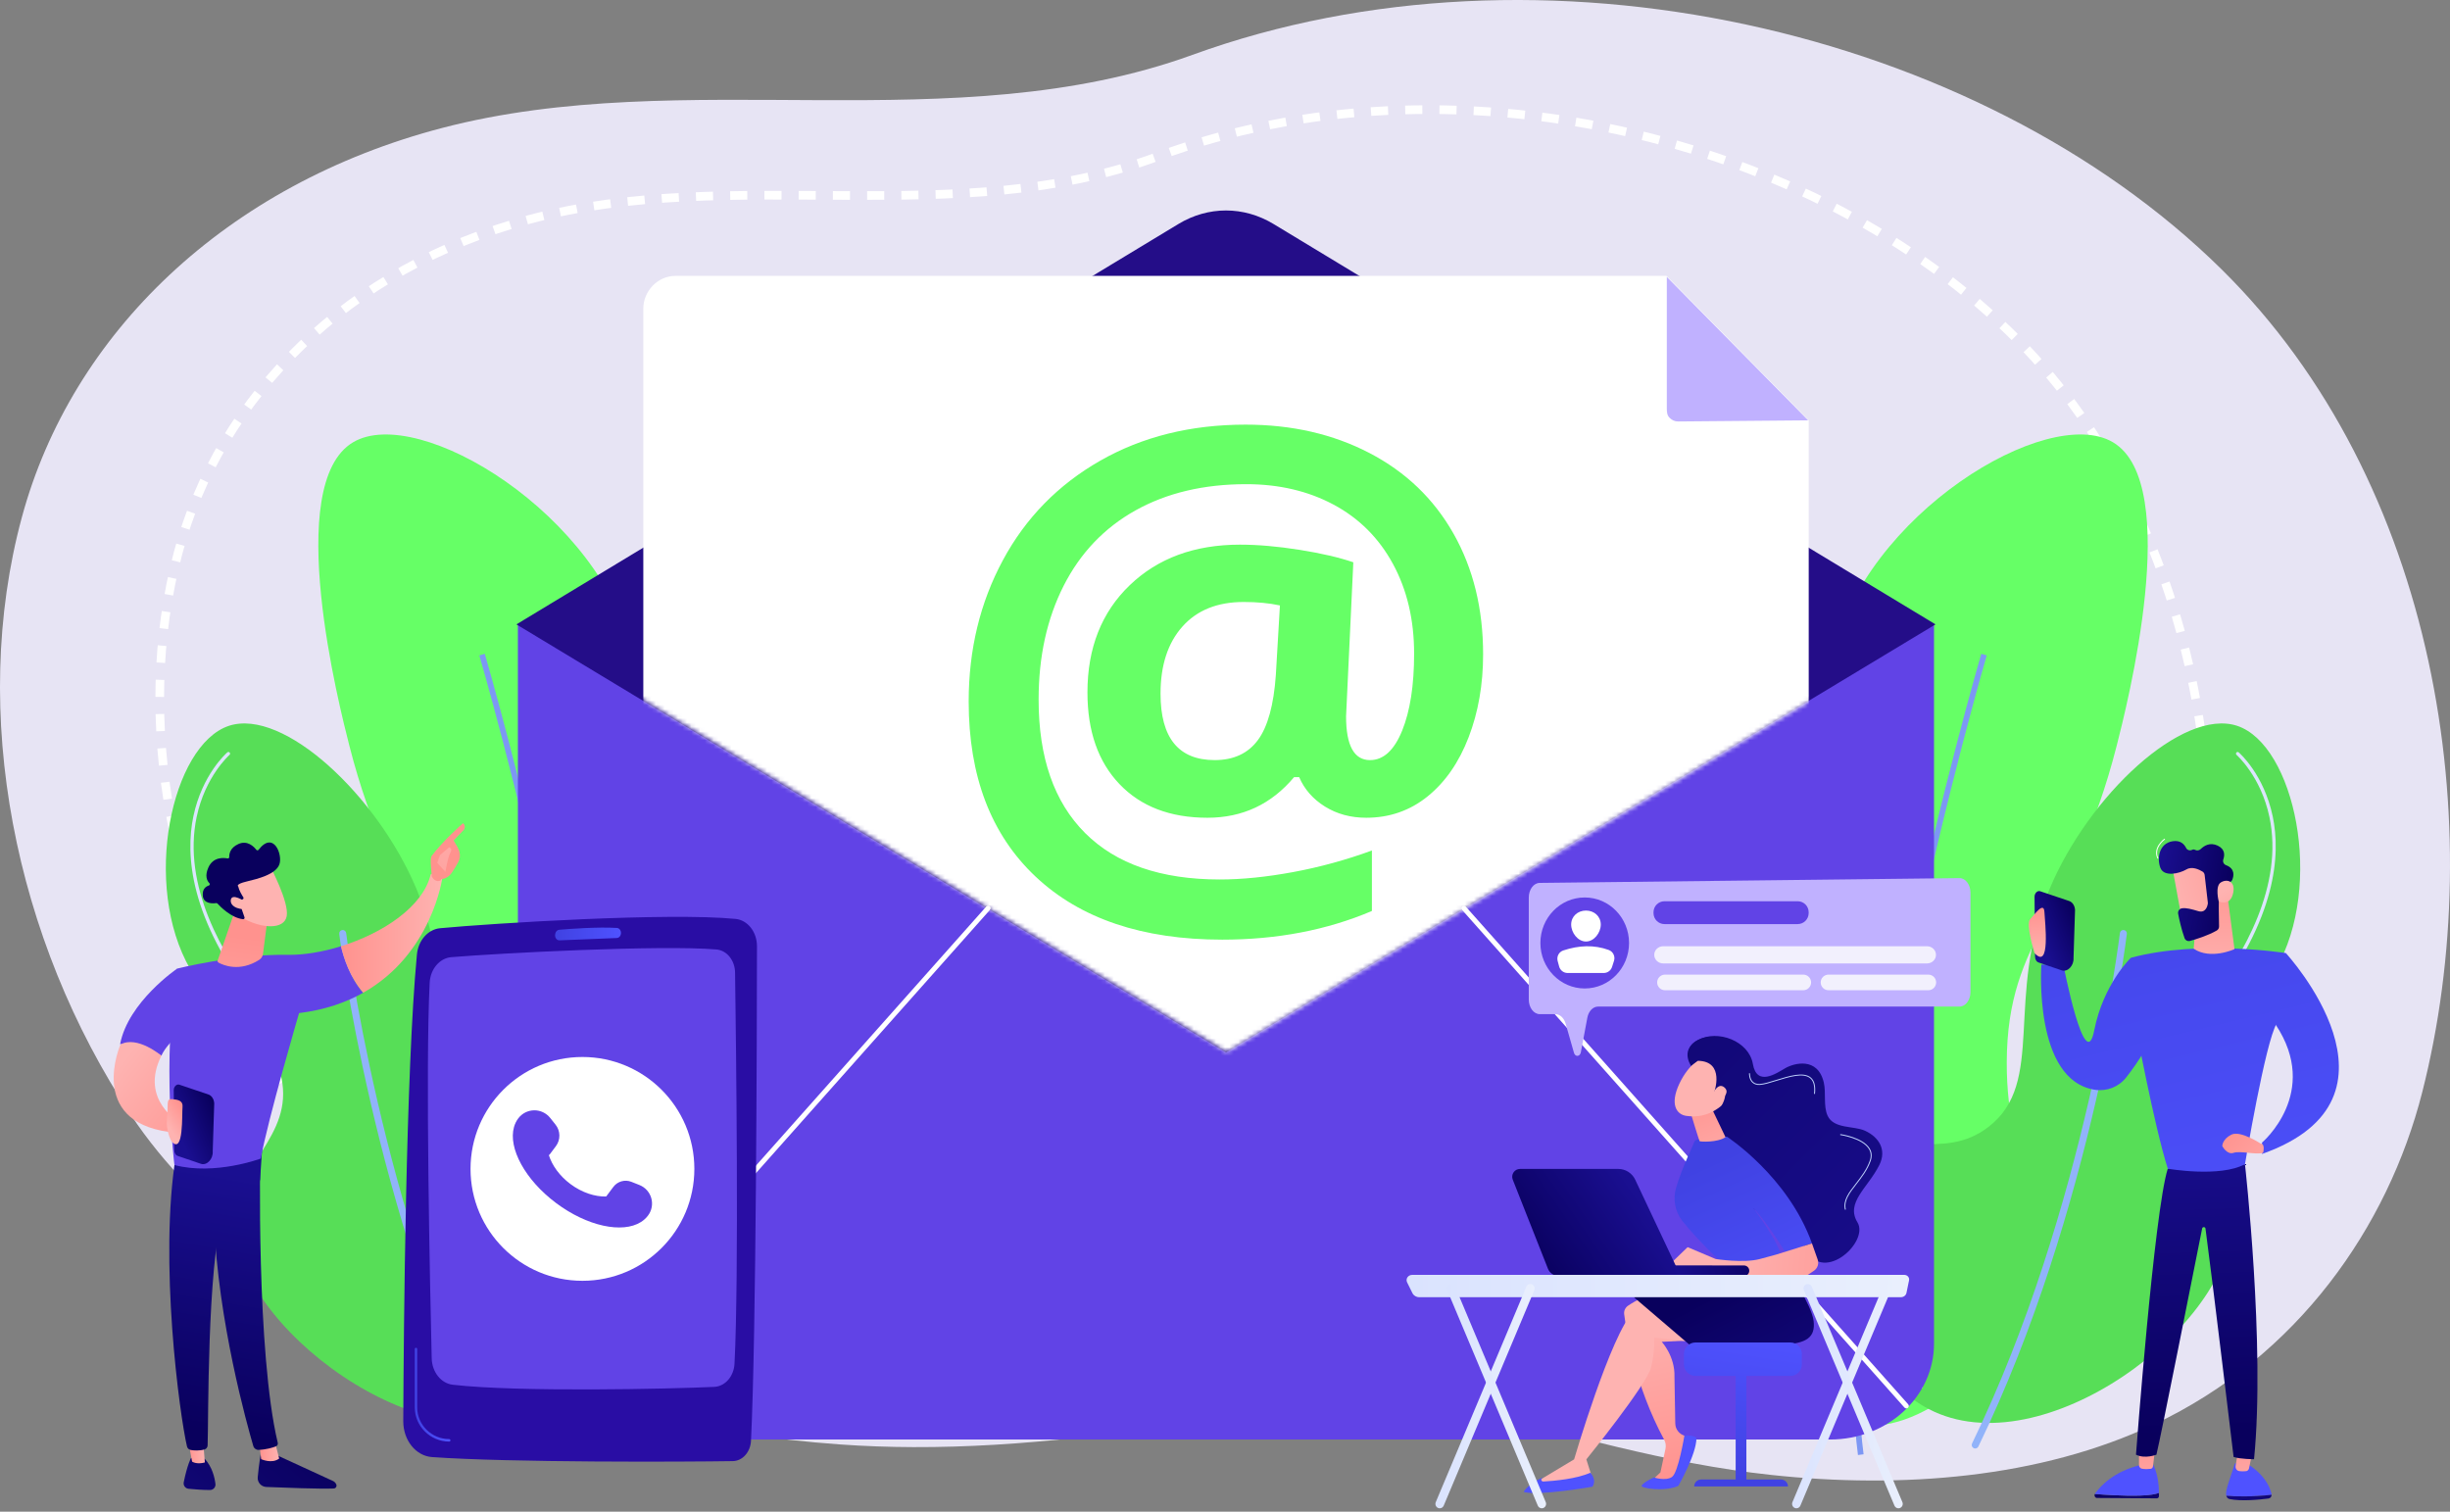
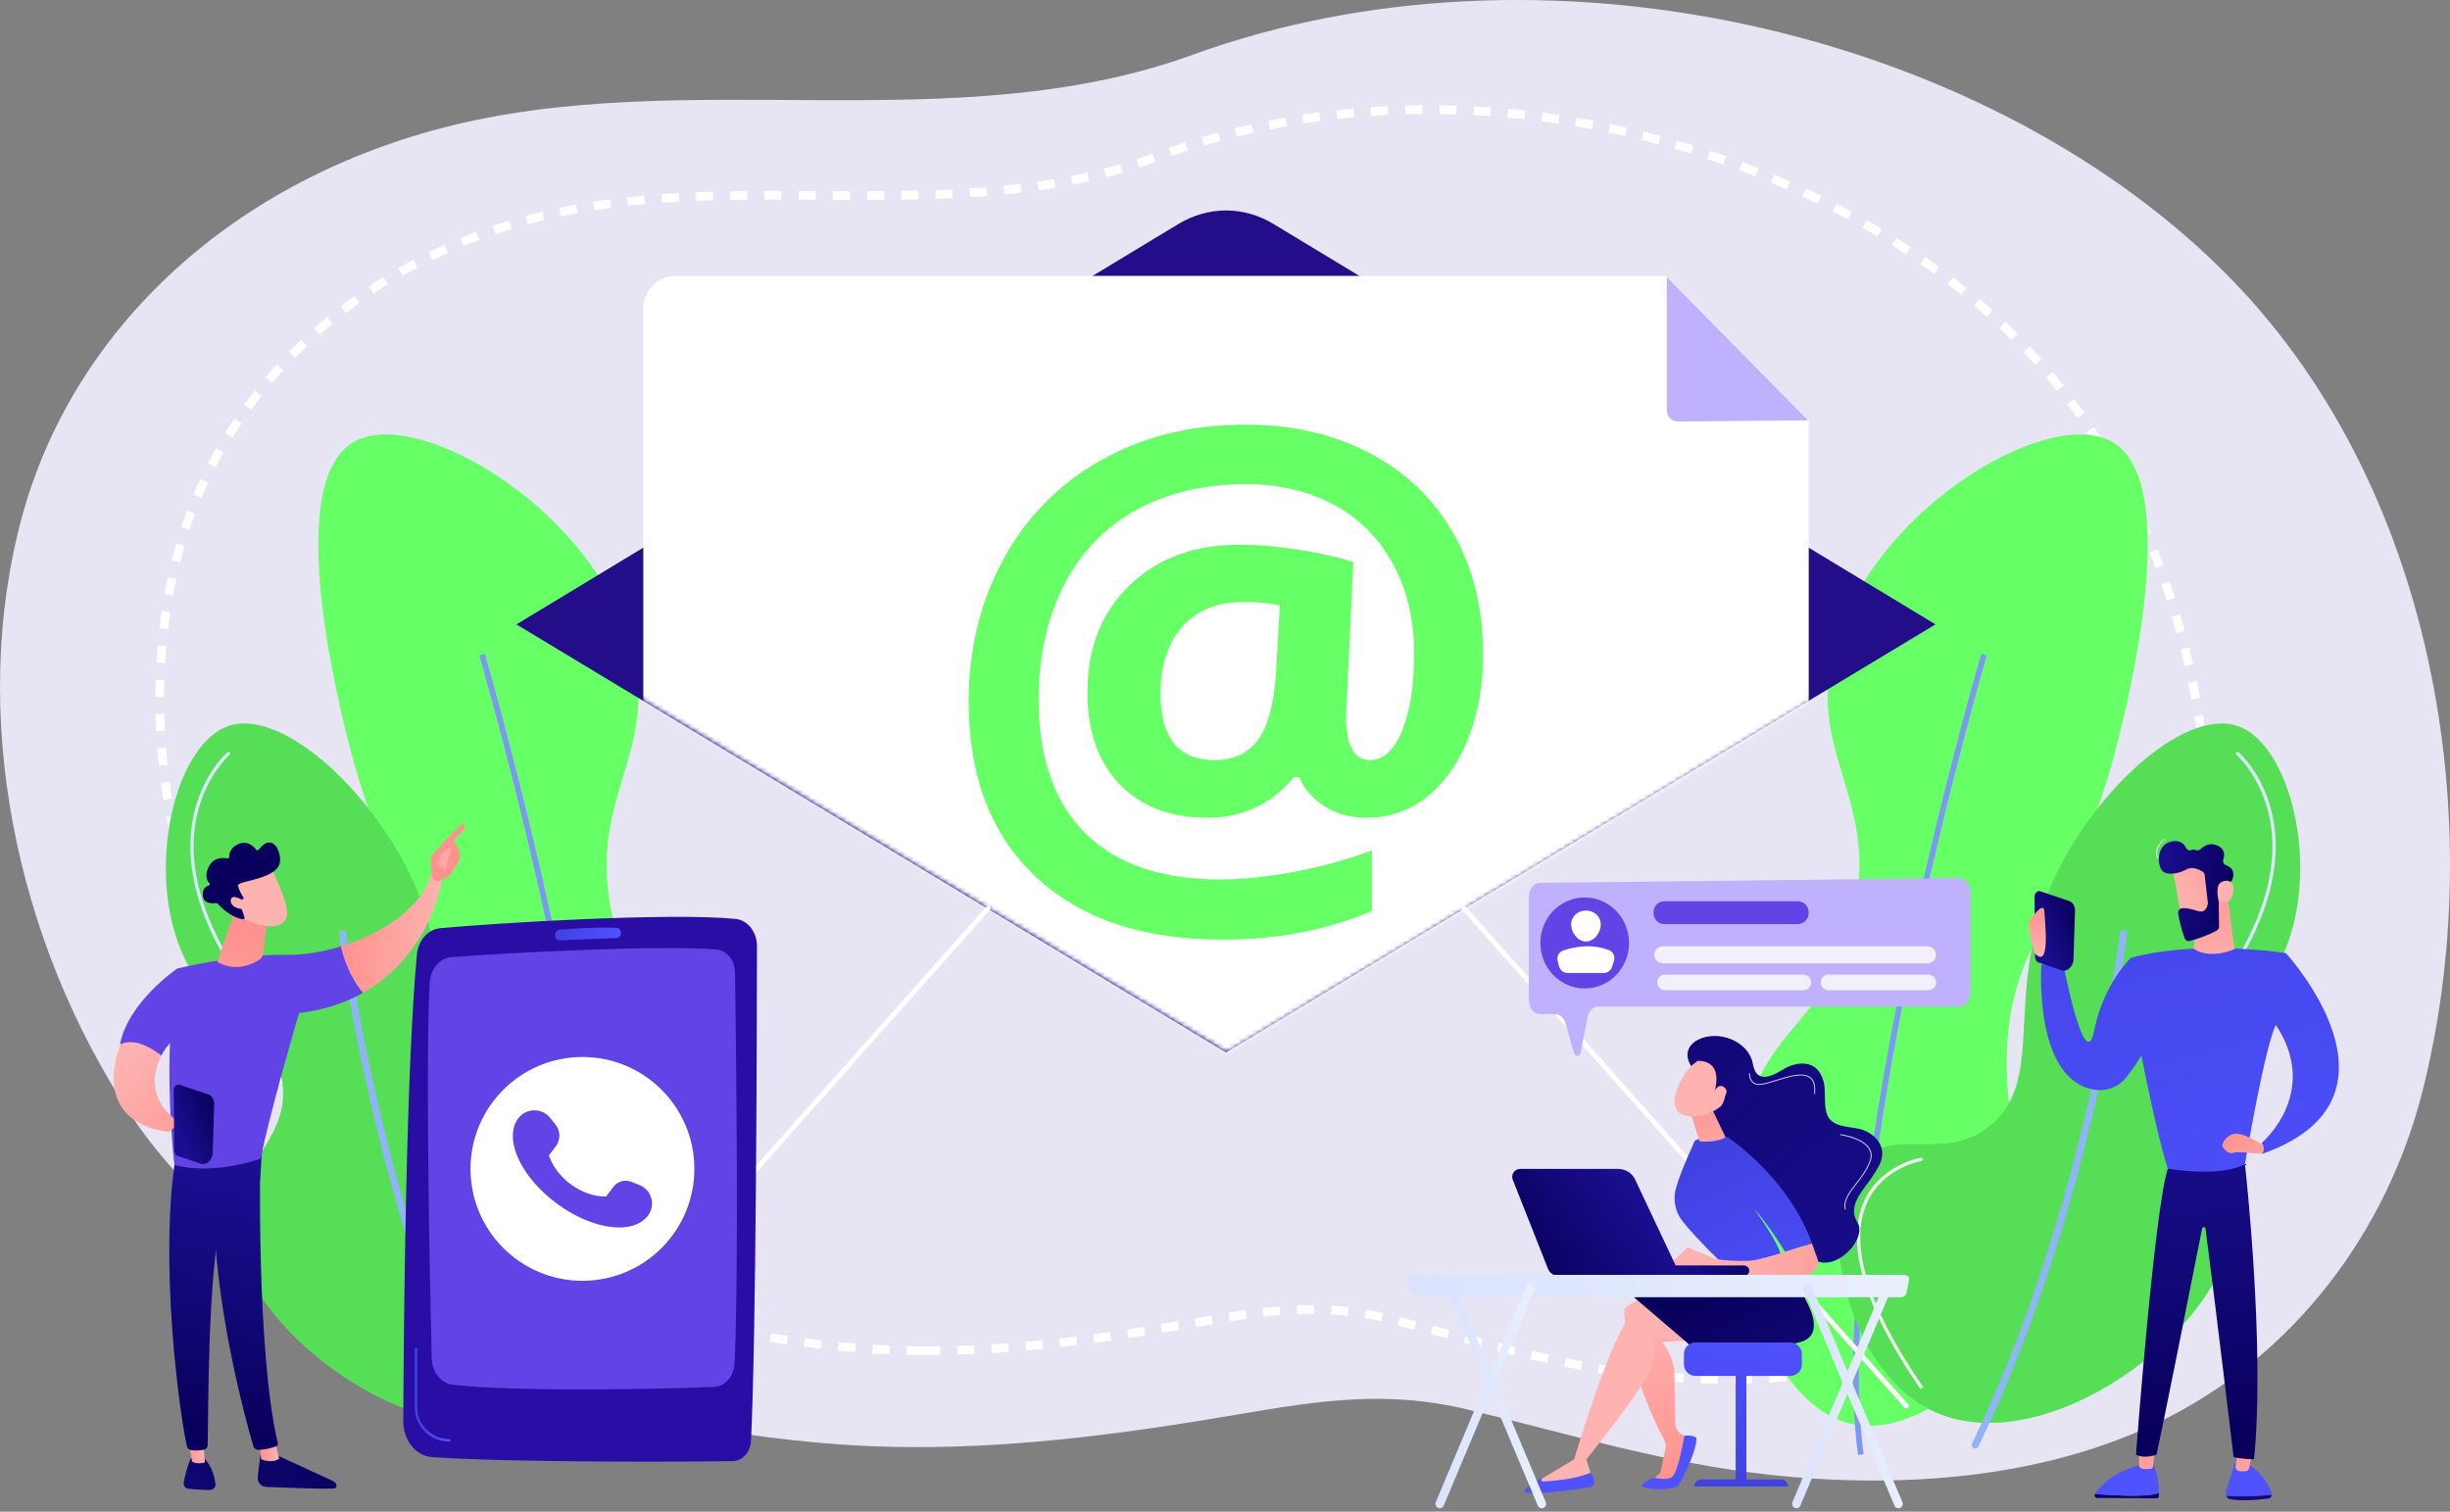
<svg xmlns="http://www.w3.org/2000/svg" width="551" height="340" viewBox="0 0 551 340" fill="none">
  <rect x="0" y="0" width="551" height="340" fill="#808080" stroke="none" />
  <path d="M205.403 325.483C199.935 325.463 194.46 325.274 188.979 324.886C128.917 320.634 59.336 295.864 29.43 250.765C3.284 211.338 -6.981 160.294 4.923 116.322C16.114 74.989 50.808 41.506 99.39 28.792C154.026 14.494 214.411 31.867 268.173 12.34C346.423 -16.081 444.774 6.49 499.614 60.564C548.236 108.506 560.005 185.811 544.742 245.709C537.029 275.982 516.737 305.136 484.437 320.377C458.738 332.504 427.673 334.895 398.286 331.734C374.657 329.193 352.903 322.537 330.172 317.06C311.952 312.669 297.003 314.954 278.354 318.142C254.354 322.243 229.951 325.571 205.403 325.483Z" fill="#E7E4F4" />
  <path d="M207.763 303.802C203.188 303.785 198.608 303.622 194.023 303.29C143.774 299.643 85.563 278.399 60.544 239.72C38.67 205.905 30.081 162.126 40.041 124.414C49.404 88.964 78.429 60.247 119.073 49.343C164.783 37.081 215.302 51.981 260.279 35.234C325.743 10.859 408.025 30.217 453.906 76.593C494.583 117.711 504.429 184.012 491.66 235.384C485.207 261.347 468.229 286.352 441.207 299.424C419.706 309.824 393.718 311.875 369.131 309.165C349.363 306.985 331.163 301.278 312.147 296.579C296.904 292.812 284.396 294.773 268.795 297.507C248.717 301.024 228.301 303.877 207.763 303.802Z" stroke="white" stroke-width="1.946" stroke-miterlimit="10" stroke-dasharray="3.85 3.85" />
  <path d="M137.834 320.355C123.084 323.305 104.246 307.222 98.178 289.653C91.934 271.573 103.384 263.999 103.297 238.909C103.196 210.408 88.372 206.112 78.565 167.697C76.352 159.03 63.548 108.871 79.418 99.471C94.089 90.778 135.304 115.725 142.528 147.656C147.678 170.424 131.756 179.983 137.837 206.503C143.172 229.77 157.197 230.108 162.568 252.557C169.108 279.884 157.202 316.482 137.834 320.355Z" fill="#66FF66" />
  <path d="M136.764 327.259C140.74 296.553 132.983 249.18 125.775 214.845C117.971 177.672 109.115 147.35 109.028 147.049L107.801 147.411C107.89 147.712 116.734 177.994 124.527 215.12C131.714 249.354 139.45 296.571 135.497 327.099L136.764 327.259Z" fill="#7D97F4" />
  <path d="M120.834 316.925C140.183 306.844 146.805 272.222 135.809 260.973C128.377 253.369 117.721 261.366 107.437 253.485C94.308 243.423 103.967 224.472 93.646 199.897C84.864 178.981 63.794 159.191 51.484 163.251C38.596 167.501 31.81 199.042 42.815 218.022C49.972 230.366 60.929 230.973 63.303 242.452C66.061 255.773 52.737 261.849 52.663 274.763C52.534 297.961 95.234 330.264 120.834 316.925Z" fill="#57DE57" />
  <path d="M110.396 325.793C110.512 325.793 110.628 325.766 110.739 325.713C111.129 325.524 111.293 325.051 111.103 324.661C85.451 271.803 77.929 210.482 77.856 209.867C77.805 209.434 77.412 209.125 76.98 209.178C76.547 209.228 76.238 209.621 76.291 210.054C76.365 210.669 83.918 272.254 109.686 325.349C109.824 325.629 110.103 325.793 110.396 325.793Z" fill="#91B3FA" />
  <path d="M57.765 225.747C57.847 225.747 57.929 225.72 57.997 225.667C58.161 225.538 58.19 225.303 58.063 225.14C49.966 214.748 40.994 199.132 44.223 183.766C46.146 174.614 51.562 169.842 51.615 169.794C51.774 169.657 51.789 169.419 51.655 169.264C51.518 169.106 51.28 169.09 51.125 169.227C50.895 169.425 45.463 174.216 43.487 183.613C41.672 192.251 42.624 206.548 57.47 225.604C57.541 225.697 57.654 225.747 57.765 225.747Z" fill="#DCE5FE" />
  <path d="M122.573 312.311C122.694 312.311 122.811 312.253 122.884 312.147C135.329 293.988 139.572 279.955 135.495 270.442C131.873 261.983 122.726 260.408 122.634 260.392C122.428 260.361 122.235 260.498 122.201 260.704C122.167 260.909 122.307 261.102 122.512 261.136C122.6 261.15 131.353 262.669 134.807 270.748C138.767 280.008 134.546 293.796 122.262 311.723C122.143 311.894 122.188 312.129 122.359 312.248C122.425 312.29 122.499 312.311 122.573 312.311Z" fill="#F0F0F0" />
  <path d="M416.778 320.355C431.528 323.305 450.366 307.222 456.434 289.653C462.679 271.573 451.228 263.999 451.316 238.909C451.416 210.408 466.24 206.112 476.047 167.697C478.26 159.03 491.064 108.871 475.195 99.471C460.523 90.778 419.308 115.725 412.084 147.656C406.934 170.424 422.856 179.983 416.775 206.503C411.441 229.77 397.416 230.108 392.044 252.557C385.504 279.884 397.41 316.482 416.778 320.355Z" fill="#66FF66" />
  <path d="M417.85 327.259C413.874 296.553 421.63 249.18 428.838 214.845C436.642 177.672 445.499 147.35 445.586 147.049L446.813 147.411C446.723 147.712 437.879 177.994 430.086 215.12C422.899 249.354 415.164 296.571 419.116 327.099L417.85 327.259Z" fill="#7D97F4" />
  <path d="M433.778 316.925C414.429 306.844 407.806 272.222 418.803 260.973C426.235 253.369 436.891 261.366 447.175 253.485C460.303 243.423 450.644 224.472 460.965 199.897C469.748 178.981 490.817 159.191 503.127 163.251C516.015 167.501 522.801 199.042 511.797 218.022C504.639 230.366 493.682 230.973 491.308 242.452C488.551 255.773 501.874 261.849 501.948 274.763C502.077 297.961 459.374 330.264 433.778 316.925Z" fill="#57DE57" />
  <path d="M444.22 325.793C444.104 325.793 443.988 325.766 443.877 325.713C443.486 325.524 443.323 325.051 443.513 324.661C469.165 271.803 476.686 210.482 476.76 209.867C476.81 209.434 477.204 209.125 477.636 209.178C478.069 209.228 478.378 209.621 478.325 210.054C478.251 210.669 470.698 272.254 444.93 325.349C444.792 325.629 444.51 325.793 444.22 325.793Z" fill="#91B3FA" />
  <path d="M496.85 225.747C496.768 225.747 496.686 225.72 496.617 225.667C496.454 225.538 496.425 225.303 496.551 225.14C504.648 214.748 513.621 199.132 510.392 183.766C508.468 174.614 503.052 169.842 502.999 169.794C502.841 169.657 502.825 169.419 502.96 169.264C503.097 169.106 503.334 169.09 503.49 169.227C503.72 169.425 509.152 174.216 511.128 183.613C512.943 192.251 511.991 206.548 497.145 225.604C497.071 225.697 496.96 225.747 496.85 225.747Z" fill="#DCE5FE" />
  <path d="M432.031 312.311C431.91 312.311 431.794 312.253 431.72 312.147C419.275 293.988 415.033 279.955 419.109 270.442C422.731 261.983 431.878 260.408 431.971 260.392C432.176 260.361 432.369 260.498 432.403 260.704C432.438 260.909 432.298 261.102 432.092 261.136C432.005 261.15 423.251 262.669 419.798 270.748C415.838 280.008 420.059 293.796 432.343 311.723C432.461 311.894 432.417 312.129 432.245 312.248C432.179 312.29 432.103 312.311 432.031 312.311Z" fill="#F0F0F0" />
-   <path d="M116.473 140.372V302.212C116.473 314.121 126.933 323.774 139.837 323.774H411.593C424.497 323.774 434.957 314.121 434.957 302.212V140.372H116.473Z" fill="#6143E6" />
  <path d="M355.505 92.184L286.429 50.388C279.71 46.323 271.729 46.323 265.009 50.388L195.931 92.171L116.145 140.435L195.931 188.578L275.718 236.722L355.505 188.526L435.291 140.435L355.505 92.184Z" fill="#240D88" />
  <path d="M122.719 316.78C122.587 316.78 122.455 316.733 122.347 316.638C122.118 316.432 122.097 316.078 122.3 315.849L221.815 203.891C222.021 203.661 222.375 203.64 222.604 203.843C222.834 204.049 222.855 204.403 222.652 204.632L123.139 316.593C123.028 316.717 122.875 316.78 122.719 316.78Z" fill="white" />
  <path d="M428.724 316.78C428.571 316.78 428.415 316.717 428.307 316.593L328.794 204.632C328.588 204.403 328.609 204.049 328.841 203.843C329.071 203.638 329.424 203.659 329.63 203.891L429.143 315.851C429.349 316.081 429.328 316.434 429.096 316.64C428.99 316.735 428.856 316.78 428.724 316.78Z" fill="white" />
  <path d="M380.68 240.273C380.68 240.273 377.398 236.339 381.86 233.914C386.321 231.49 393.331 234.149 394.217 239.307C395.104 244.465 399.536 241.402 401.47 240.273C403.404 239.143 408.802 237.613 410.171 243.494C410.714 245.824 410.026 248.799 411.036 250.968C412.429 253.955 416.962 253.182 419.436 254.324C422.653 255.807 424.333 258.677 422.66 262.025C420.083 267.183 415.007 270.46 417.745 274.945C420.484 279.43 409.445 289.5 405.659 280.155C401.873 270.808 395.99 272.391 391.236 271.803C386.482 271.214 384.065 267.101 385.355 262.914C386.645 258.725 384.952 256.229 383.179 254.456C381.406 252.68 375.443 245.027 380.68 240.273Z" fill="url(#paint0_linear_1672_47577)" />
  <path d="M373.763 290.418C373.763 290.418 370.186 290.972 366.16 293.663C365.527 294.085 365.178 294.824 365.273 295.581C365.756 299.399 367.735 311.751 374.267 323.816C374.613 324.452 374.71 325.193 374.557 325.9L373.423 331.182L371.318 333.156H376.739L380.348 323.389L378.805 322.901C377.607 322.523 376.787 321.421 376.766 320.167L376.584 309.688C376.739 305.021 373.721 301.8 373.721 301.8L382.38 301.378L373.763 290.418Z" fill="url(#paint1_linear_1672_47577)" />
  <path d="M369.209 334.105C368.716 334.752 374.523 335.604 377.456 334.19C377.456 334.19 381.525 327.114 381.525 323.47C381.525 323.47 381.203 322.726 378.813 322.895C378.813 322.895 377.446 331.274 376.005 332.214C374.562 333.153 371.972 332.309 371.972 332.309C371.972 332.309 369.937 333.153 369.209 334.105Z" fill="url(#paint2_linear_1672_47577)" />
  <path d="M381.301 301.95C381.256 301.871 371.979 300.834 371.979 300.834C371.979 300.834 372.283 303.654 371.333 307.535C370.383 311.416 356.767 328.238 356.767 328.238L358.194 332.765C353.781 334.303 349.438 334.549 345.164 333.549L354.013 328.238C354.013 328.238 362.294 300.016 367.368 294.98L376.665 291.764L381.301 301.95Z" fill="url(#paint3_linear_1672_47577)" />
  <path d="M402.091 285.527C402.091 285.527 407.436 293.476 407.874 297.101C408.312 300.726 406.41 302.201 400.804 302.443C395.197 302.686 380.228 302.684 380.228 302.684L367.453 291.766C367.453 291.766 376.764 288.445 379.183 287.506C381.602 286.564 402.091 285.527 402.091 285.527Z" fill="url(#paint4_linear_1672_47577)" />
  <path d="M357.653 331.24C357.653 331.24 359.191 332.728 358.152 334.385C358.152 334.385 345.974 336.543 342.668 335.564C342.668 335.564 343.354 333.997 347.077 332.214L346.802 332.425C346.454 332.691 346.66 333.248 347.095 333.222C349.549 333.084 354.627 332.633 357.653 331.24Z" fill="url(#paint5_linear_1672_47577)" />
  <path d="M387.648 284.474C387.648 284.474 381.425 278.549 378.362 274.623C376.705 272.502 376.185 269.708 376.953 267.128C378.351 262.416 380.836 257.535 381.063 256.778C381.412 255.614 388.387 255.662 388.387 255.662C388.387 255.662 402.117 264.574 407.512 279.667L401.455 281.554C401.455 281.554 397.869 275.538 394.329 271.716C394.329 271.716 400.457 279.812 400.674 283.126L387.648 284.474Z" fill="url(#paint6_linear_1672_47577)" />
  <path d="M380.219 250.274C380.293 250.517 382.113 256.553 382.255 256.68C382.398 256.807 386.25 257.012 388.062 255.772L384.986 249.335L380.219 250.274Z" fill="url(#paint7_linear_1672_47577)" />
  <path d="M383.21 237.592C383.21 237.592 379.922 238.98 377.688 243.731C375.453 248.483 377.12 250.675 379.218 250.976C381.315 251.277 384.45 251.232 387.769 248.161C391.085 245.095 387.484 235.946 383.21 237.592Z" fill="url(#paint8_linear_1672_47577)" />
  <path d="M385.535 245.628C385.535 245.628 388.015 238.676 381.852 238.595L380.401 239.608C380.401 239.608 378.14 235.753 381.852 233.914C385.564 232.075 391.102 233.714 392.679 238.713C394.26 243.713 393.334 246.942 390.706 249.335C388.078 251.728 386.996 249.016 386.996 249.016C386.996 249.016 388.426 246.779 387.846 245.581C387.263 244.383 385.92 245.829 385.92 245.829L385.535 245.628Z" fill="url(#paint9_linear_1672_47577)" />
  <path d="M384.883 246.736C384.883 246.736 386.136 243.156 387.811 244.581C389.484 246.006 386.453 247.889 385.265 248.499L384.883 246.736Z" fill="url(#paint10_linear_1672_47577)" />
  <path d="M374.969 284.915L379.541 280.509L385.865 283.181C385.865 283.181 392.16 284.158 395.764 283.181C399.368 282.205 399.368 282.205 399.368 282.205L407.509 279.67L408.789 283.284C409.113 284.202 408.786 285.221 407.995 285.785C407.29 286.287 406.464 286.835 405.939 287.068C404.868 287.537 379.507 286.743 379.507 286.743L374.969 284.915Z" fill="url(#paint11_linear_1672_47577)" />
  <path d="M408.182 246.05L407.966 246.027C408.153 244.299 407.865 243.146 407.087 242.505C405.544 241.233 402.341 242.228 399.515 243.106C398.083 243.552 396.732 243.971 395.785 244.022C395.059 244.061 394.479 243.869 394.059 243.449C393.291 242.681 393.347 241.441 393.349 241.389L393.566 241.399C393.566 241.412 393.513 242.597 394.212 243.296C394.587 243.668 395.112 243.839 395.771 243.805C396.692 243.755 398.03 243.341 399.449 242.9C402.328 242.006 405.588 240.993 407.224 242.338C408.066 243.027 408.377 244.243 408.182 246.05Z" fill="#BDD0FB" />
  <path d="M414.917 272.088C414.408 269.995 415.783 268.228 417.374 266.181C418.519 264.708 419.817 263.038 420.513 261.033C420.846 260.076 420.774 259.197 420.299 258.421C418.817 256.005 413.899 255.3 413.852 255.292L413.881 255.076C414.086 255.105 418.949 255.802 420.484 258.305C420.993 259.139 421.073 260.078 420.719 261.102C420.012 263.141 418.701 264.824 417.545 266.312C415.989 268.315 414.643 270.046 415.128 272.035L414.917 272.088Z" fill="#BDD0FB" />
  <path d="M392.756 307.786H390.348V333.831H392.756V307.786Z" fill="url(#paint12_linear_1672_47577)" />
  <path d="M402.109 334.333H381.016C381.016 333.467 381.717 332.765 382.583 332.765H400.541C401.407 332.765 402.109 333.467 402.109 334.333Z" fill="url(#paint13_linear_1672_47577)" />
  <path d="M405.237 306.881C405.237 308.306 404.071 309.472 402.647 309.472H381.306C379.881 309.472 378.715 308.306 378.715 306.881V304.538C378.715 303.114 379.881 301.948 381.306 301.948H402.647C404.071 301.948 405.237 303.114 405.237 304.538V306.881Z" fill="url(#paint14_linear_1672_47577)" />
  <path d="M392.28 286.994C392.258 286.994 392.24 286.997 392.219 286.997L365.696 286.968C365.042 286.968 364.509 286.435 364.512 285.78C364.512 285.123 365.047 284.583 365.699 284.596L392.222 284.625C392.876 284.625 393.409 285.158 393.406 285.812C393.406 286.442 392.907 286.962 392.28 286.994Z" fill="url(#paint15_linear_1672_47577)" />
  <path d="M341.856 262.912H363.943C365.574 262.912 367.056 263.851 367.75 265.326L377.96 286.978H350.512C349.462 286.978 348.517 286.337 348.132 285.361L340.215 265.326C339.758 264.168 340.61 262.912 341.856 262.912Z" fill="url(#paint16_linear_1672_47577)" />
  <path d="M429.344 287.962C429.407 287.662 429.32 287.35 429.114 287.115C428.906 286.878 428.597 286.743 428.27 286.743H317.595C317.165 286.743 316.766 286.949 316.534 287.287C316.302 287.627 316.273 288.052 316.452 288.419L317.653 290.851C317.927 291.408 318.523 291.764 319.178 291.764H427.513C428.122 291.764 428.645 291.36 428.761 290.798L429.344 287.962Z" fill="url(#paint17_linear_1672_47577)" />
  <path d="M323.795 339.245C323.666 339.245 323.536 339.219 323.412 339.163C322.919 338.947 322.692 338.361 322.903 337.857L343.273 289.408C343.484 288.904 344.057 288.672 344.55 288.888C345.043 289.105 345.27 289.69 345.059 290.194L324.689 338.644C324.528 339.021 324.169 339.245 323.795 339.245Z" fill="url(#paint18_linear_1672_47577)" />
  <path d="M346.739 339.245C346.362 339.245 346.006 339.021 345.847 338.644L325.477 290.194C325.266 289.69 325.493 289.105 325.987 288.888C326.48 288.672 327.05 288.904 327.263 289.408L347.634 337.857C347.845 338.361 347.618 338.947 347.124 339.163C346.998 339.219 346.866 339.245 346.739 339.245Z" fill="url(#paint19_linear_1672_47577)" />
  <path d="M404.01 339.245C403.88 339.245 403.751 339.219 403.627 339.163C403.134 338.947 402.907 338.361 403.118 337.857L423.488 289.408C423.699 288.904 424.272 288.672 424.765 288.888C425.258 289.105 425.485 289.69 425.274 290.194L404.904 338.644C404.746 339.021 404.387 339.245 404.01 339.245Z" fill="url(#paint20_linear_1672_47577)" />
  <path d="M426.95 339.245C426.573 339.245 426.217 339.021 426.058 338.644L405.688 290.194C405.477 289.69 405.704 289.105 406.197 288.888C406.691 288.672 407.261 288.904 407.474 289.408L427.844 337.857C428.056 338.361 427.829 338.947 427.335 339.163C427.209 339.219 427.079 339.245 426.95 339.245Z" fill="url(#paint21_linear_1672_47577)" />
  <mask id="mask0_1672_47577" style="mask-type:luminance" maskUnits="userSpaceOnUse" x="129" y="25" width="285" height="212">
    <path d="M129.695 148.36L275.916 236.624L413.798 153.576V25H141.177L129.695 148.36Z" fill="white" />
  </mask>
  <g mask="url(#mask0_1672_47577)">
    <path d="M374.795 62.057H151.866C147.935 62.057 144.68 65.469 144.68 69.4V250.314H406.776V94.542L374.795 62.057Z" fill="white" />
    <path d="M406.657 94.542L377.404 94.796C376.628 94.804 376.021 94.5 375.47 93.954C374.919 93.405 374.863 92.661 374.863 91.888V62.279L406.657 94.542Z" fill="#C0B1FF" />
    <path d="M333.549 147.157C333.549 153.959 332.462 160.183 330.291 165.826C328.12 171.469 325.049 175.899 321.081 179.11C317.113 182.32 312.509 183.927 307.267 183.927C303.771 183.927 300.679 183.088 297.985 181.413C295.294 179.735 293.358 177.529 292.176 174.788H291.041C285.941 180.88 279.446 183.927 271.558 183.927C263.197 183.927 256.609 181.413 251.792 176.382C246.974 171.35 244.565 164.467 244.565 155.729C244.565 145.764 247.729 137.734 254.058 131.642C260.387 125.55 268.653 122.503 278.855 122.503C282.918 122.503 287.392 122.893 292.281 123.672C297.17 124.45 301.196 125.384 304.359 126.471L302.729 161.114C302.729 167.678 304.523 170.963 308.113 170.963C311.137 170.963 313.546 168.754 315.34 164.338C317.134 159.921 318.031 154.149 318.031 147.015C318.031 139.411 316.448 132.692 313.285 126.859C310.121 121.025 305.668 116.575 299.93 113.504C294.191 110.433 287.638 108.9 280.269 108.9C270.729 108.9 262.44 110.86 255.403 114.781C248.367 118.701 242.969 124.357 239.215 131.747C235.461 139.14 233.582 147.677 233.582 157.357C233.582 170.393 237.065 180.394 244.032 187.359C251 194.327 261.094 197.81 274.32 197.81C279.327 197.81 284.828 197.256 290.828 196.145C296.827 195.034 302.729 193.417 308.538 191.293V204.896C298.431 209.194 287.213 211.344 274.887 211.344C256.939 211.344 242.948 206.622 232.909 197.174C222.873 187.729 217.855 174.598 217.855 157.784C217.855 146.118 220.417 135.528 225.543 126.009C230.667 116.493 237.964 109.029 247.436 103.621C256.905 98.212 267.803 95.508 280.132 95.508C290.521 95.508 299.803 97.634 307.974 101.885C316.144 106.135 322.45 112.182 326.89 120.02C331.328 127.864 333.549 136.908 333.549 147.157ZM261.002 156.011C261.002 165.976 265.065 170.96 273.188 170.96C277.438 170.96 280.673 169.461 282.894 166.462C285.113 163.462 286.461 158.586 286.933 151.832L287.854 136.174C285.445 135.655 282.731 135.396 279.707 135.396C273.803 135.396 269.209 137.238 265.927 140.923C262.645 144.609 261.002 149.637 261.002 156.011Z" fill="#66FF66" />
  </g>
  <path d="M479.264 215.386C479.264 215.386 473.04 221.288 470.983 231.78C468.925 242.273 464.039 216.948 464.039 216.948H459.102C459.102 216.948 457.24 243.04 471.178 245.117C473.835 245.512 476.502 244.46 478.164 242.349C480.71 239.117 484.68 233.366 485.641 227.886C484.818 219.246 479.264 215.386 479.264 215.386Z" fill="url(#paint22_linear_1672_47577)" />
  <path d="M510.889 336.208C510.889 336.132 510.884 336.053 510.866 335.974C509.697 331.343 504.924 328.972 504.924 328.972L502.629 329.151C501.31 333.23 500.458 335.222 500.669 336.338C500.674 336.369 500.685 336.398 500.692 336.43C502.587 336.599 506.486 336.71 510.889 336.208Z" fill="url(#paint23_linear_1672_47577)" />
  <path d="M500.688 336.43C500.79 336.802 501.065 337.092 501.416 337.166C504.109 337.733 508.394 337.277 510.191 337.042C510.586 336.989 510.877 336.623 510.884 336.208C506.481 336.71 502.582 336.599 500.688 336.43Z" fill="url(#paint24_linear_1672_47577)" />
  <path d="M506.81 325.399L505.805 330.241C505.731 330.594 505.459 330.861 505.129 330.892C504.726 330.929 504.151 330.953 503.573 330.868C503.053 330.792 502.692 330.264 502.784 329.7L503.483 325.402H506.81V325.399Z" fill="url(#paint25_linear_1672_47577)" />
  <path d="M481.175 336.39C483.628 336.322 484.894 336.032 485.551 335.765C485.554 336.008 485.551 336.256 485.544 336.514C485.536 336.789 485.332 337.008 485.082 337.008L471.616 336.921C471.186 336.918 470.935 336.419 471.12 336.026C472.888 336.169 477.383 336.496 481.175 336.39Z" fill="url(#paint26_linear_1672_47577)" />
  <path d="M471.121 336.024C471.137 335.989 471.15 335.955 471.174 335.921C472.364 334.259 475.392 330.95 481.376 329.515L484.247 329.425C484.247 329.425 485.526 331.647 485.55 335.765C484.893 336.034 483.627 336.322 481.173 336.39C477.382 336.496 472.886 336.169 471.121 336.024Z" fill="url(#paint27_linear_1672_47577)" />
  <path d="M484.777 325.075C484.746 325.289 484.353 328.542 484.199 329.803C484.163 330.103 483.946 330.336 483.672 330.367C483.184 330.425 482.392 330.478 481.698 330.338C481.324 330.262 481.055 329.903 481.055 329.486V324.381L484.777 325.075Z" fill="url(#paint28_linear_1672_47577)" />
  <path d="M504.886 261.841C504.886 261.841 509.482 302.681 506.928 328.206C506.928 328.206 503.865 328.206 502.332 327.695C502.332 327.695 497.557 287.762 496.013 276.335C495.955 275.905 495.341 275.884 495.256 276.312C493.351 285.926 485.867 323.624 484.975 327.183C484.975 327.183 482.421 328.204 480.379 327.183C480.379 327.183 484.463 272.557 487.526 262.859L504.886 261.841Z" fill="url(#paint29_linear_1672_47577)" />
  <path d="M514.078 214.365C514.078 214.365 494.678 211.302 479.363 215.386L480.384 231.213C480.384 231.213 484.468 253.166 487.531 262.864C487.531 262.864 499.274 264.906 504.889 261.843C504.889 261.843 509.484 234.276 512.036 230.192C512.036 230.189 514.587 219.47 514.078 214.365Z" fill="url(#paint30_linear_1672_47577)" />
  <path d="M500.462 197.702L502.53 213.481C502.53 213.481 497.132 215.961 493.352 213.376L494.167 204.152L500.462 197.702Z" fill="url(#paint31_linear_1672_47577)" />
  <path d="M514.08 214.365C514.08 214.365 544.201 247.037 508.719 259.545V256.994C508.719 256.994 521.992 245.763 511.782 230.448C511.782 230.445 513.059 215.895 514.08 214.365Z" fill="url(#paint32_linear_1672_47577)" />
  <path d="M508.465 257.247C508.465 257.247 503.872 254.184 501.827 255.205C499.785 256.226 499.785 257.759 499.785 257.759C499.785 257.759 500.806 259.801 502.339 259.289C503.872 258.78 507.444 259.801 508.977 259.289C508.977 259.289 509.486 257.247 508.465 257.247Z" fill="url(#paint33_linear_1672_47577)" />
  <path d="M458.8 200.445L465.282 202.63C466.066 202.865 466.607 203.659 466.67 204.664L466.332 215.481C466.438 217.172 465.039 218.665 463.72 218.27L458.523 216.499C458.016 216.346 457.681 215.816 457.676 215.159L457.563 201.693C457.557 200.912 458.201 200.263 458.8 200.445Z" fill="url(#paint34_linear_1672_47577)" />
  <path d="M457.559 214.365C457.559 214.365 455.53 207.867 456.562 206.772C457.594 205.677 459.649 202.659 459.786 205.126C459.923 207.592 461.163 218.254 457.559 214.365Z" fill="url(#paint35_linear_1672_47577)" />
  <path d="M488.578 195.029C488.549 195.216 490.853 207.558 490.853 207.558L497.873 206.091L497.427 194.068C497.427 194.068 489.085 191.889 488.578 195.029Z" fill="url(#paint36_linear_1672_47577)" />
  <path d="M495.327 196.026C495.599 196.192 495.781 196.472 495.818 196.791L496.538 203.01C496.549 203.105 496.549 203.197 496.533 203.292C496.446 203.809 496.04 205.432 494.375 204.93C492.955 204.503 491.644 204.128 490.681 204.3C490.119 204.4 489.753 204.949 489.858 205.511C490.08 206.669 490.57 208.993 491.299 210.998C491.481 211.5 492.024 211.774 492.539 211.632C493.897 211.254 496.53 210.439 498.541 209.291C498.87 209.104 499.071 208.751 499.06 208.371C499.018 206.698 498.921 202.007 499.097 200.68C499.261 199.445 500.752 198.717 501.461 198.438C501.73 198.332 501.941 198.121 502.047 197.849C502.364 197.039 502.712 195.364 500.62 194.591C500.1 194.398 499.836 193.81 500.018 193.288C500.343 192.348 500.432 190.984 498.739 190.193C497.024 189.391 495.702 190.217 494.942 190.963C494.607 191.293 494.079 191.388 493.673 191.153C493.491 191.048 493.267 191.013 492.998 191.145C492.491 191.393 491.892 191.214 491.642 190.707C491.209 189.839 490.344 188.945 488.631 189.209C485.489 189.694 485.075 193.161 485.869 195.208C486.661 197.258 490.04 196.538 491.744 195.541C492.99 194.805 494.575 195.57 495.327 196.026Z" fill="url(#paint37_linear_1672_47577)" />
  <path d="M498.993 202.767C498.993 202.767 498.104 199.348 499.441 198.488C500.779 197.625 502.731 198.118 502.256 200.725C501.668 203.967 498.993 202.767 498.993 202.767Z" fill="url(#paint38_linear_1672_47577)" />
  <path d="M485.287 193.135C485.245 193.135 485.205 193.111 485.187 193.071C484.045 190.628 486.709 188.676 486.736 188.658C486.786 188.623 486.852 188.634 486.889 188.684C486.923 188.734 486.912 188.8 486.865 188.837C486.838 188.855 484.322 190.702 485.387 192.982C485.414 193.037 485.39 193.1 485.335 193.127C485.316 193.132 485.3 193.135 485.287 193.135Z" fill="white" />
  <path d="M443.159 200.794V223.108C443.159 224.926 442.051 226.401 440.685 226.401H359.394C358.26 226.401 357.268 227.43 356.993 228.894L355.534 236.664C355.342 237.692 354.265 237.78 353.98 236.788L352.102 230.223C351.735 228.947 350.817 228.102 349.788 228.102H346.295C344.928 228.102 343.82 226.628 343.82 224.81V201.873C343.82 200.065 344.915 198.596 346.274 198.58L440.666 197.501C442.038 197.485 443.159 198.965 443.159 200.794Z" fill="#C0B1FF" />
  <path d="M356.4 222.325C361.906 222.325 366.37 217.743 366.37 212.091C366.37 206.439 361.906 201.857 356.4 201.857C350.893 201.857 346.43 206.439 346.43 212.091C346.43 217.743 350.893 222.325 356.4 222.325Z" fill="#6143E6" />
  <path d="M360.011 207.943C360.011 209.782 358.52 211.766 356.681 211.766C354.842 211.766 353.352 209.782 353.352 207.943C353.352 206.104 354.842 204.801 356.681 204.801C358.52 204.801 360.011 206.104 360.011 207.943Z" fill="white" />
  <path d="M352.549 218.845H360.675C361.53 218.845 362.287 218.293 362.548 217.478L362.986 216.111C363.306 215.112 362.786 214.027 361.799 213.666C358.493 212.457 355.074 212.613 351.571 213.777C350.589 214.104 350.046 215.154 350.315 216.151L350.652 217.391C350.885 218.248 351.66 218.845 352.549 218.845Z" fill="white" />
  <path d="M435.399 214.761C435.399 215.829 434.496 216.694 433.383 216.694H374.051C372.937 216.694 372.035 215.829 372.035 214.761C372.035 213.692 372.937 212.827 374.051 212.827H433.383C434.496 212.827 435.399 213.695 435.399 214.761Z" fill="#F2F0FD" />
  <path d="M407.311 220.966C407.311 221.937 406.525 222.723 405.554 222.723H374.449C373.478 222.723 372.691 221.937 372.691 220.966C372.691 219.995 373.478 219.209 374.449 219.209H405.554C406.525 219.206 407.311 219.995 407.311 220.966Z" fill="#F2F0FD" />
  <path d="M435.432 220.966C435.432 221.937 434.646 222.723 433.675 222.723H411.226C410.255 222.723 409.469 221.937 409.469 220.966C409.469 219.995 410.255 219.209 411.226 219.209H433.675C434.643 219.206 435.432 219.995 435.432 220.966Z" fill="#F2F0FD" />
  <path d="M406.765 205.376C406.765 206.74 405.659 207.846 404.295 207.846H374.341C372.977 207.846 371.871 206.74 371.871 205.376V205.176C371.871 203.812 372.977 202.706 374.341 202.706H404.295C405.659 202.706 406.765 203.812 406.765 205.176V205.376Z" fill="#6143E6" />
  <path d="M170.242 212.829C170.224 232.445 170.073 300.106 168.899 324.059C168.775 326.597 166.989 328.597 164.818 328.631C154.075 328.805 114.701 328.974 97.162 327.724C93.508 327.462 90.677 323.932 90.695 319.65C90.785 299.061 91.263 241.162 93.764 214.687C94.064 211.515 96.252 209.033 98.969 208.774C110.688 207.666 150.283 205.197 165.427 206.682C168.158 206.951 170.245 209.621 170.242 212.829Z" fill="#290DA4" />
  <path d="M165.315 218.736C165.542 234.574 166.198 287.263 165.191 306.72C165.043 309.564 163.075 311.823 160.642 311.936C150.622 312.4 116.459 313.155 101.817 311.453C99.181 311.147 97.163 308.601 97.089 305.501C96.704 289.339 95.654 240.27 96.632 221.032C96.788 217.963 98.878 215.499 101.5 215.283C112.349 214.386 148.675 212.484 161.128 213.555C163.463 213.758 165.275 215.995 165.315 218.736Z" fill="#6143E6" />
  <path d="M139.656 209.867C139.643 210.468 139.232 210.956 138.717 210.975C136.179 211.075 129.027 211.355 125.829 211.502C125.199 211.531 124.718 210.859 124.856 210.136L124.879 210.012C124.972 209.518 125.33 209.154 125.761 209.12C127.924 208.935 134.448 208.439 138.757 208.714C139.274 208.751 139.67 209.26 139.656 209.867Z" fill="url(#paint39_linear_1672_47577)" />
  <path d="M130.989 288.076C144.89 288.076 156.159 276.807 156.159 262.906C156.159 249.006 144.89 237.737 130.989 237.737C117.089 237.737 105.82 249.006 105.82 262.906C105.82 276.807 117.089 288.076 130.989 288.076Z" fill="white" />
  <path d="M146.472 269.484C146.092 268.138 145.108 267.049 143.807 266.531L141.997 265.814C140.541 265.236 138.876 265.706 137.937 266.961L136.325 269.114C133.792 269.188 130.872 268.244 128.278 266.304C125.843 264.481 124.168 262.133 123.44 259.828C123.429 259.796 123.442 259.759 123.469 259.74C123.498 259.722 123.535 259.722 123.561 259.743L125.015 257.801C126.096 256.358 126.065 254.366 124.941 252.955L123.738 251.443C122.862 250.343 121.524 249.71 120.118 249.731C118.712 249.752 117.395 250.422 116.551 251.549C116.113 252.132 115.794 252.789 115.596 253.498C114.264 258.216 118.06 265.344 125.07 270.592C132.072 275.831 139.982 277.47 144.132 274.866C144.759 274.473 145.303 273.982 145.741 273.396C146.585 272.275 146.854 270.829 146.472 269.484Z" fill="#6143E6" />
  <path d="M101.025 324.238C96.787 324.238 93.281 320.79 93.281 316.553V303.42C93.281 303.267 93.397 303.14 93.553 303.14C93.709 303.14 93.825 303.264 93.825 303.42V316.553C93.825 320.482 97.088 323.679 101.017 323.679C101.17 323.679 101.302 323.803 101.302 323.959C101.302 324.114 101.18 324.238 101.025 324.238Z" fill="url(#paint40_linear_1672_47577)" />
  <path d="M58.737 326.402C58.737 326.402 58.217 329.349 57.961 332.267C57.861 333.406 58.739 334.396 59.884 334.446C63.77 334.607 72.081 334.923 75.062 334.789C75.511 334.768 75.804 334.309 75.637 333.892C75.498 333.544 75.231 333.259 74.888 333.103L61.158 326.792L58.737 326.402Z" fill="url(#paint41_linear_1672_47577)" />
  <path d="M58.316 324.669L58.736 328.193C58.736 328.193 61.142 329.312 62.783 328.053L61.788 324.125L58.316 324.669Z" fill="url(#paint42_linear_1672_47577)" />
  <path d="M58.622 258.39C58.443 259.31 57.651 304.333 62.466 324.51C62.545 324.84 62.379 325.178 62.065 325.307C61.326 325.608 59.881 326.046 58.145 326.104C57.606 326.122 57.126 325.771 56.973 325.257C55.599 320.577 49.006 297.122 48.146 274.715C47.185 249.681 48.146 273.863 48.146 273.863L48.71 258.387L58.622 258.39Z" fill="url(#paint43_linear_1672_47577)" />
  <path d="M42.953 327.94C42.953 327.94 42.124 329.428 41.322 333.383C41.177 334.098 41.676 334.781 42.401 334.852C43.683 334.979 45.659 335.14 47.242 335.129C47.971 335.124 48.54 334.488 48.453 333.765C48.279 332.322 47.733 329.953 46.044 328.109L42.953 327.94Z" fill="url(#paint44_linear_1672_47577)" />
  <path d="M42.219 323.405L43.195 328.737C43.195 328.737 44.16 329.454 46.073 328.935L45.606 323.199L42.219 323.405Z" fill="url(#paint45_linear_1672_47577)" />
  <path d="M39.582 259.77C35.645 283.525 40.436 318.482 42.051 325.323C42.149 325.742 42.489 326.062 42.914 326.133C43.634 326.251 44.821 326.349 45.993 326.009C46.396 325.893 46.678 325.529 46.694 325.109C46.911 319.577 46.52 285.619 50.187 272.201C50.372 271.52 50.789 270.927 51.364 270.521L58.482 265.46L59.028 257.279L39.582 259.77Z" fill="url(#paint46_linear_1672_47577)" />
  <path d="M64.652 214.761C52.856 214.565 39.842 217.858 39.842 217.858C36.325 238.373 39.227 262.039 39.227 262.039C48.358 264.434 58.66 260.574 58.66 260.574C60.177 252 67.258 227.865 67.258 227.865C73.023 227.15 77.769 225.488 81.679 223.288C78.698 219.831 77.292 215.431 76.68 212.832C72.511 214.128 68.29 214.821 64.652 214.761Z" fill="#6143E6" />
  <path d="M99.493 197.385C98.335 195.987 96.868 196.646 96.868 196.646C95.132 203.978 86.03 209.925 76.68 212.829C77.289 215.431 78.695 219.829 81.679 223.285C97.195 214.563 99.493 197.385 99.493 197.385Z" fill="url(#paint47_linear_1672_47577)" />
  <path d="M99.22 197.741C99.341 198.126 97.938 198.715 97.109 197.137C97.08 196.382 96.621 193.145 97.073 192.528C99.476 189.251 104.138 185.141 104.138 185.141C104.927 185.919 104.278 186.681 104.278 186.681L102.017 189.037C102.489 189.892 103.067 190.612 103.336 191.647C103.542 192.43 103.415 193.267 103.019 193.979C102.623 194.694 102.08 195.622 101.568 196.351C100.602 197.73 99.22 197.741 99.22 197.741Z" fill="url(#paint48_linear_1672_47577)" />
  <path d="M101.027 190.568L98.967 192.314L98.32 194.053L100.157 196.092C100.157 196.092 100.774 192.641 101.233 191.895C101.692 191.148 101.455 190.787 101.027 190.568Z" fill="url(#paint49_linear_1672_47577)" />
  <path d="M44.37 229.279L39.846 217.858C39.846 217.858 28.828 225.345 27.016 234.835C29.097 234.988 32.588 235.566 36.294 237.437C37.97 233.672 44.37 229.279 44.37 229.279Z" fill="#6143E6" />
  <path d="M52.714 205.184L48.96 216.038C48.897 216.217 48.971 216.417 49.139 216.507C50.163 217.072 53.849 218.707 58.291 215.892C58.753 215.6 59.07 215.119 59.138 214.576L60.355 205.181H52.714V205.184Z" fill="url(#paint50_linear_1672_47577)" />
  <path d="M60.893 195.132C60.893 195.132 65.014 202.891 64.486 206.023C63.958 209.157 58.851 208.933 54.389 206.387L51.273 198.01L60.893 195.132Z" fill="url(#paint51_linear_1672_47577)" />
  <path d="M54.58 202.274C54.762 202.194 54.828 201.97 54.72 201.807C54.39 201.303 53.77 200.274 53.572 199.371C53.572 199.371 52.831 198.897 55.459 198.269C58.086 197.641 62.002 196.665 62.825 194.427C63.627 192.248 61.519 186.766 58.152 191.135C58.023 191.301 57.773 191.304 57.646 191.137C57.094 190.42 55.643 188.929 53.63 189.831C51.747 190.676 51.533 192.058 51.559 192.755C51.567 192.96 51.385 193.119 51.182 193.079C50.23 192.897 47.942 192.741 46.876 195.087C45.998 197.018 46.568 198.113 47.09 198.646C47.259 198.82 47.185 199.105 46.953 199.176C46.328 199.369 45.518 199.899 45.599 201.366C45.71 203.395 47.979 203.215 48.623 203.123C48.728 203.107 48.834 203.144 48.908 203.223C49.462 203.835 51.955 206.437 54.654 206.751C54.889 206.777 55.068 206.548 54.992 206.323L53.823 202.928C53.768 202.77 53.844 202.598 53.997 202.529L54.58 202.274Z" fill="url(#paint52_linear_1672_47577)" />
  <path d="M55.052 202.756C55.052 202.756 52.118 200.743 51.902 202.437C51.688 204.134 54.545 204.893 55.96 204.26L55.052 202.756Z" fill="url(#paint53_linear_1672_47577)" />
  <path d="M27.095 234.928C27.095 234.928 19.565 252.079 37.972 254.591L40.481 252.498C40.481 252.498 31.277 247.478 36.297 237.437C36.3 237.437 30.86 232.835 27.095 234.928Z" fill="url(#paint54_linear_1672_47577)" />
  <path d="M40.308 243.956L46.79 246.14C47.574 246.375 48.114 247.169 48.178 248.174L47.84 258.991C47.946 260.682 46.55 262.176 45.228 261.78L40.031 260.01C39.524 259.857 39.189 259.326 39.184 258.669L39.07 245.204C39.065 244.425 39.709 243.776 40.308 243.956Z" fill="url(#paint55_linear_1672_47577)" />
-   <path d="M38.637 256.78C38.463 256.588 37.249 254.369 37.563 251.404C37.877 248.438 37.297 247.101 38.679 247.214C40.062 247.33 41.207 247.562 41.048 249.021C40.893 250.48 41.328 259.754 38.637 256.78Z" fill="url(#paint56_linear_1672_47577)" />
  <defs>
    <linearGradient id="paint0_linear_1672_47577" x1="309.732" y1="166.256" x2="444.447" y2="302.261" gradientUnits="userSpaceOnUse">
      <stop stop-color="#09005D" />
      <stop offset="1" stop-color="#1A0F91" />
    </linearGradient>
    <linearGradient id="paint1_linear_1672_47577" x1="380.294" y1="332.847" x2="371.675" y2="293.801" gradientUnits="userSpaceOnUse">
      <stop stop-color="#FF928E" />
      <stop offset="1" stop-color="#FEB3B1" />
    </linearGradient>
    <linearGradient id="paint2_linear_1672_47577" x1="345.385" y1="66.624" x2="347.851" y2="88.207" gradientUnits="userSpaceOnUse">
      <stop stop-color="#4042E2" />
      <stop offset="1" stop-color="#4F52FF" />
    </linearGradient>
    <linearGradient id="paint3_linear_1672_47577" x1="395.448" y1="239.308" x2="375.222" y2="288.556" gradientUnits="userSpaceOnUse">
      <stop stop-color="#FF928E" />
      <stop offset="1" stop-color="#FEB3B1" />
    </linearGradient>
    <linearGradient id="paint4_linear_1672_47577" x1="385.931" y1="290.395" x2="406.897" y2="331.403" gradientUnits="userSpaceOnUse">
      <stop stop-color="#09005D" />
      <stop offset="1" stop-color="#1A0F91" />
    </linearGradient>
    <linearGradient id="paint5_linear_1672_47577" x1="320.324" y1="69.491" x2="322.79" y2="91.074" gradientUnits="userSpaceOnUse">
      <stop stop-color="#4042E2" />
      <stop offset="1" stop-color="#4F52FF" />
    </linearGradient>
    <linearGradient id="paint6_linear_1672_47577" x1="385.289" y1="260.585" x2="404.491" y2="302.376" gradientUnits="userSpaceOnUse">
      <stop stop-color="#4042E2" />
      <stop offset="1" stop-color="#4F52FF" />
    </linearGradient>
    <linearGradient id="paint7_linear_1672_47577" x1="380.716" y1="245.354" x2="389.334" y2="266.461" gradientUnits="userSpaceOnUse">
      <stop stop-color="#FF928E" />
      <stop offset="1" stop-color="#FEB3B1" />
    </linearGradient>
    <linearGradient id="paint8_linear_1672_47577" x1="-649.686" y1="351.509" x2="-636.143" y2="350.102" gradientUnits="userSpaceOnUse">
      <stop stop-color="#FF928E" />
      <stop offset="1" stop-color="#FEB3B1" />
    </linearGradient>
    <linearGradient id="paint9_linear_1672_47577" x1="311.618" y1="164.383" x2="446.334" y2="300.388" gradientUnits="userSpaceOnUse">
      <stop stop-color="#09005D" />
      <stop offset="1" stop-color="#1A0F91" />
    </linearGradient>
    <linearGradient id="paint10_linear_1672_47577" x1="-649.426" y1="353.962" x2="-635.883" y2="352.555" gradientUnits="userSpaceOnUse">
      <stop stop-color="#FF928E" />
      <stop offset="1" stop-color="#FEB3B1" />
    </linearGradient>
    <linearGradient id="paint11_linear_1672_47577" x1="427.768" y1="286.254" x2="386.259" y2="282.56" gradientUnits="userSpaceOnUse">
      <stop stop-color="#FF928E" />
      <stop offset="1" stop-color="#FEB3B1" />
    </linearGradient>
    <linearGradient id="paint12_linear_1672_47577" x1="389.671" y1="332.634" x2="394.877" y2="299.891" gradientUnits="userSpaceOnUse">
      <stop stop-color="#4042E2" />
      <stop offset="1" stop-color="#4F52FF" />
    </linearGradient>
    <linearGradient id="paint13_linear_1672_47577" x1="391.769" y1="332.966" x2="396.974" y2="300.222" gradientUnits="userSpaceOnUse">
      <stop stop-color="#4042E2" />
      <stop offset="1" stop-color="#4F52FF" />
    </linearGradient>
    <linearGradient id="paint14_linear_1672_47577" x1="387.744" y1="332.326" x2="392.95" y2="299.583" gradientUnits="userSpaceOnUse">
      <stop stop-color="#4042E2" />
      <stop offset="1" stop-color="#4F52FF" />
    </linearGradient>
    <linearGradient id="paint15_linear_1672_47577" x1="396.78" y1="279.946" x2="375.726" y2="286.851" gradientUnits="userSpaceOnUse">
      <stop stop-color="#09005D" />
      <stop offset="1" stop-color="#1A0F91" />
    </linearGradient>
    <linearGradient id="paint16_linear_1672_47577" x1="344.722" y1="285.218" x2="368.467" y2="268.861" gradientUnits="userSpaceOnUse">
      <stop stop-color="#09005D" />
      <stop offset="1" stop-color="#1A0F91" />
    </linearGradient>
    <linearGradient id="paint17_linear_1672_47577" x1="316.334" y1="289.253" x2="429.363" y2="289.253" gradientUnits="userSpaceOnUse">
      <stop stop-color="#DAE3FE" />
      <stop offset="1" stop-color="#E9EFFD" />
    </linearGradient>
    <linearGradient id="paint18_linear_1672_47577" x1="322.823" y1="314.027" x2="345.136" y2="314.027" gradientUnits="userSpaceOnUse">
      <stop stop-color="#DAE3FE" />
      <stop offset="1" stop-color="#E9EFFD" />
    </linearGradient>
    <linearGradient id="paint19_linear_1672_47577" x1="325.397" y1="314.027" x2="347.709" y2="314.027" gradientUnits="userSpaceOnUse">
      <stop stop-color="#DAE3FE" />
      <stop offset="1" stop-color="#E9EFFD" />
    </linearGradient>
    <linearGradient id="paint20_linear_1672_47577" x1="403.04" y1="314.027" x2="425.353" y2="314.027" gradientUnits="userSpaceOnUse">
      <stop stop-color="#DAE3FE" />
      <stop offset="1" stop-color="#E9EFFD" />
    </linearGradient>
    <linearGradient id="paint21_linear_1672_47577" x1="405.609" y1="314.027" x2="427.922" y2="314.027" gradientUnits="userSpaceOnUse">
      <stop stop-color="#DAE3FE" />
      <stop offset="1" stop-color="#E9EFFD" />
    </linearGradient>
    <linearGradient id="paint22_linear_1672_47577" x1="456.499" y1="160.626" x2="492.667" y2="311.941" gradientUnits="userSpaceOnUse">
      <stop stop-color="#4042E2" />
      <stop offset="1" stop-color="#4F52FF" />
    </linearGradient>
    <linearGradient id="paint23_linear_1672_47577" x1="504.728" y1="367.135" x2="505.338" y2="348.83" gradientUnits="userSpaceOnUse">
      <stop stop-color="#4042E2" />
      <stop offset="1" stop-color="#4F52FF" />
    </linearGradient>
    <linearGradient id="paint24_linear_1672_47577" x1="526.472" y1="320.288" x2="488.758" y2="349.901" gradientUnits="userSpaceOnUse">
      <stop stop-color="#09005D" />
      <stop offset="1" stop-color="#1A0F91" />
    </linearGradient>
    <linearGradient id="paint25_linear_1672_47577" x1="503.996" y1="320.741" x2="506.043" y2="338.606" gradientUnits="userSpaceOnUse">
      <stop stop-color="#FF928E" />
      <stop offset="1" stop-color="#FEB3B1" />
    </linearGradient>
    <linearGradient id="paint26_linear_1672_47577" x1="469.242" y1="329.077" x2="505.714" y2="357.713" gradientUnits="userSpaceOnUse">
      <stop stop-color="#09005D" />
      <stop offset="1" stop-color="#1A0F91" />
    </linearGradient>
    <linearGradient id="paint27_linear_1672_47577" x1="479.758" y1="378.455" x2="479.148" y2="360.15" gradientUnits="userSpaceOnUse">
      <stop stop-color="#4042E2" />
      <stop offset="1" stop-color="#4F52FF" />
    </linearGradient>
    <linearGradient id="paint28_linear_1672_47577" x1="482.425" y1="323.026" x2="484.34" y2="339.739" gradientUnits="userSpaceOnUse">
      <stop stop-color="#FF928E" />
      <stop offset="1" stop-color="#FEB3B1" />
    </linearGradient>
    <linearGradient id="paint29_linear_1672_47577" x1="494.246" y1="322.492" x2="491.949" y2="250.514" gradientUnits="userSpaceOnUse">
      <stop stop-color="#09005D" />
      <stop offset="1" stop-color="#1A0F91" />
    </linearGradient>
    <linearGradient id="paint30_linear_1672_47577" x1="480.662" y1="154.864" x2="516.825" y2="306.16" gradientUnits="userSpaceOnUse">
      <stop stop-color="#4042E2" />
      <stop offset="1" stop-color="#4F52FF" />
    </linearGradient>
    <linearGradient id="paint31_linear_1672_47577" x1="498.321" y1="196.471" x2="497.793" y2="220.039" gradientUnits="userSpaceOnUse">
      <stop stop-color="#FF928E" />
      <stop offset="1" stop-color="#FEB3B1" />
    </linearGradient>
    <linearGradient id="paint32_linear_1672_47577" x1="494.22" y1="151.624" x2="530.384" y2="302.92" gradientUnits="userSpaceOnUse">
      <stop stop-color="#4042E2" />
      <stop offset="1" stop-color="#4F52FF" />
    </linearGradient>
    <linearGradient id="paint33_linear_1672_47577" x1="500.304" y1="254.328" x2="516.64" y2="268.282" gradientUnits="userSpaceOnUse">
      <stop stop-color="#FF928E" />
      <stop offset="1" stop-color="#FEB3B1" />
    </linearGradient>
    <linearGradient id="paint34_linear_1672_47577" x1="466.787" y1="205.443" x2="457.777" y2="209.25" gradientUnits="userSpaceOnUse">
      <stop stop-color="#09005D" />
      <stop offset="1" stop-color="#1A0F91" />
    </linearGradient>
    <linearGradient id="paint35_linear_1672_47577" x1="457.896" y1="204.264" x2="458.571" y2="215.23" gradientUnits="userSpaceOnUse">
      <stop stop-color="#FF928E" />
      <stop offset="1" stop-color="#FEB3B1" />
    </linearGradient>
    <linearGradient id="paint36_linear_1672_47577" x1="511.842" y1="195.203" x2="488.097" y2="201.359" gradientUnits="userSpaceOnUse">
      <stop stop-color="#FF928E" />
      <stop offset="1" stop-color="#FEB3B1" />
    </linearGradient>
    <linearGradient id="paint37_linear_1672_47577" x1="501.487" y1="201.831" x2="484.501" y2="199.09" gradientUnits="userSpaceOnUse">
      <stop stop-color="#09005D" />
      <stop offset="1" stop-color="#1A0F91" />
    </linearGradient>
    <linearGradient id="paint38_linear_1672_47577" x1="509.49" y1="213.549" x2="500.17" y2="200.289" gradientUnits="userSpaceOnUse">
      <stop stop-color="#FF928E" />
      <stop offset="1" stop-color="#FEB3B1" />
    </linearGradient>
    <linearGradient id="paint39_linear_1672_47577" x1="124.832" y1="210.069" x2="139.656" y2="210.069" gradientUnits="userSpaceOnUse">
      <stop stop-color="#4042E2" />
      <stop offset="1" stop-color="#4F52FF" />
    </linearGradient>
    <linearGradient id="paint40_linear_1672_47577" x1="93.283" y1="313.69" x2="101.301" y2="313.69" gradientUnits="userSpaceOnUse">
      <stop stop-color="#4042E2" />
      <stop offset="1" stop-color="#4F52FF" />
    </linearGradient>
    <linearGradient id="paint41_linear_1672_47577" x1="74.629" y1="322.328" x2="24.356" y2="377.011" gradientUnits="userSpaceOnUse">
      <stop stop-color="#09005D" />
      <stop offset="1" stop-color="#1A0F91" />
    </linearGradient>
    <linearGradient id="paint42_linear_1672_47577" x1="58.316" y1="326.389" x2="62.781" y2="326.389" gradientUnits="userSpaceOnUse">
      <stop stop-color="#FF928E" />
      <stop offset="1" stop-color="#FEB3B1" />
    </linearGradient>
    <linearGradient id="paint43_linear_1672_47577" x1="50.218" y1="322.419" x2="60.085" y2="265.095" gradientUnits="userSpaceOnUse">
      <stop stop-color="#09005D" />
      <stop offset="1" stop-color="#1A0F91" />
    </linearGradient>
    <linearGradient id="paint44_linear_1672_47577" x1="63.357" y1="311.96" x2="13.084" y2="366.642" gradientUnits="userSpaceOnUse">
      <stop stop-color="#09005D" />
      <stop offset="1" stop-color="#1A0F91" />
    </linearGradient>
    <linearGradient id="paint45_linear_1672_47577" x1="42.218" y1="326.16" x2="46.074" y2="326.16" gradientUnits="userSpaceOnUse">
      <stop stop-color="#FF928E" />
      <stop offset="1" stop-color="#FEB3B1" />
    </linearGradient>
    <linearGradient id="paint46_linear_1672_47577" x1="39.068" y1="320.498" x2="48.935" y2="263.174" gradientUnits="userSpaceOnUse">
      <stop stop-color="#09005D" />
      <stop offset="1" stop-color="#1A0F91" />
    </linearGradient>
    <linearGradient id="paint47_linear_1672_47577" x1="76.679" y1="209.89" x2="99.492" y2="209.89" gradientUnits="userSpaceOnUse">
      <stop stop-color="#FF928E" />
      <stop offset="1" stop-color="#FEB3B1" />
    </linearGradient>
    <linearGradient id="paint48_linear_1672_47577" x1="94.42" y1="206.066" x2="79.111" y2="240.896" gradientUnits="userSpaceOnUse">
      <stop stop-color="#FF928E" />
      <stop offset="1" stop-color="#FEB3B1" />
    </linearGradient>
    <linearGradient id="paint49_linear_1672_47577" x1="80.011" y1="216.546" x2="113.253" y2="178.555" gradientUnits="userSpaceOnUse">
      <stop stop-color="#FF928E" />
      <stop offset="1" stop-color="#FEB3B1" />
    </linearGradient>
    <linearGradient id="paint50_linear_1672_47577" x1="54.658" y1="210.674" x2="49.909" y2="246.554" gradientUnits="userSpaceOnUse">
      <stop stop-color="#FF928E" />
      <stop offset="1" stop-color="#FEB3B1" />
    </linearGradient>
    <linearGradient id="paint51_linear_1672_47577" x1="894.697" y1="503.143" x2="863.387" y2="491.837" gradientUnits="userSpaceOnUse">
      <stop stop-color="#FF928E" />
      <stop offset="1" stop-color="#FEB3B1" />
    </linearGradient>
    <linearGradient id="paint52_linear_1672_47577" x1="43.308" y1="-974.088" x2="42.808" y2="-1027.32" gradientUnits="userSpaceOnUse">
      <stop stop-color="#09005D" />
      <stop offset="1" stop-color="#1A0F91" />
    </linearGradient>
    <linearGradient id="paint53_linear_1672_47577" x1="893.506" y1="506.431" x2="862.197" y2="495.125" gradientUnits="userSpaceOnUse">
      <stop stop-color="#FF928E" />
      <stop offset="1" stop-color="#FEB3B1" />
    </linearGradient>
    <linearGradient id="paint54_linear_1672_47577" x1="50.332" y1="258.347" x2="26.831" y2="239.546" gradientUnits="userSpaceOnUse">
      <stop stop-color="#FF928E" />
      <stop offset="1" stop-color="#FEB3B1" />
    </linearGradient>
    <linearGradient id="paint55_linear_1672_47577" x1="48.295" y1="248.956" x2="39.285" y2="252.762" gradientUnits="userSpaceOnUse">
      <stop stop-color="#09005D" />
      <stop offset="1" stop-color="#1A0F91" />
    </linearGradient>
    <linearGradient id="paint56_linear_1672_47577" x1="42.086" y1="249.971" x2="37.73" y2="253.223" gradientUnits="userSpaceOnUse">
      <stop stop-color="#FF928E" />
      <stop offset="1" stop-color="#FEB3B1" />
    </linearGradient>
  </defs>
</svg>